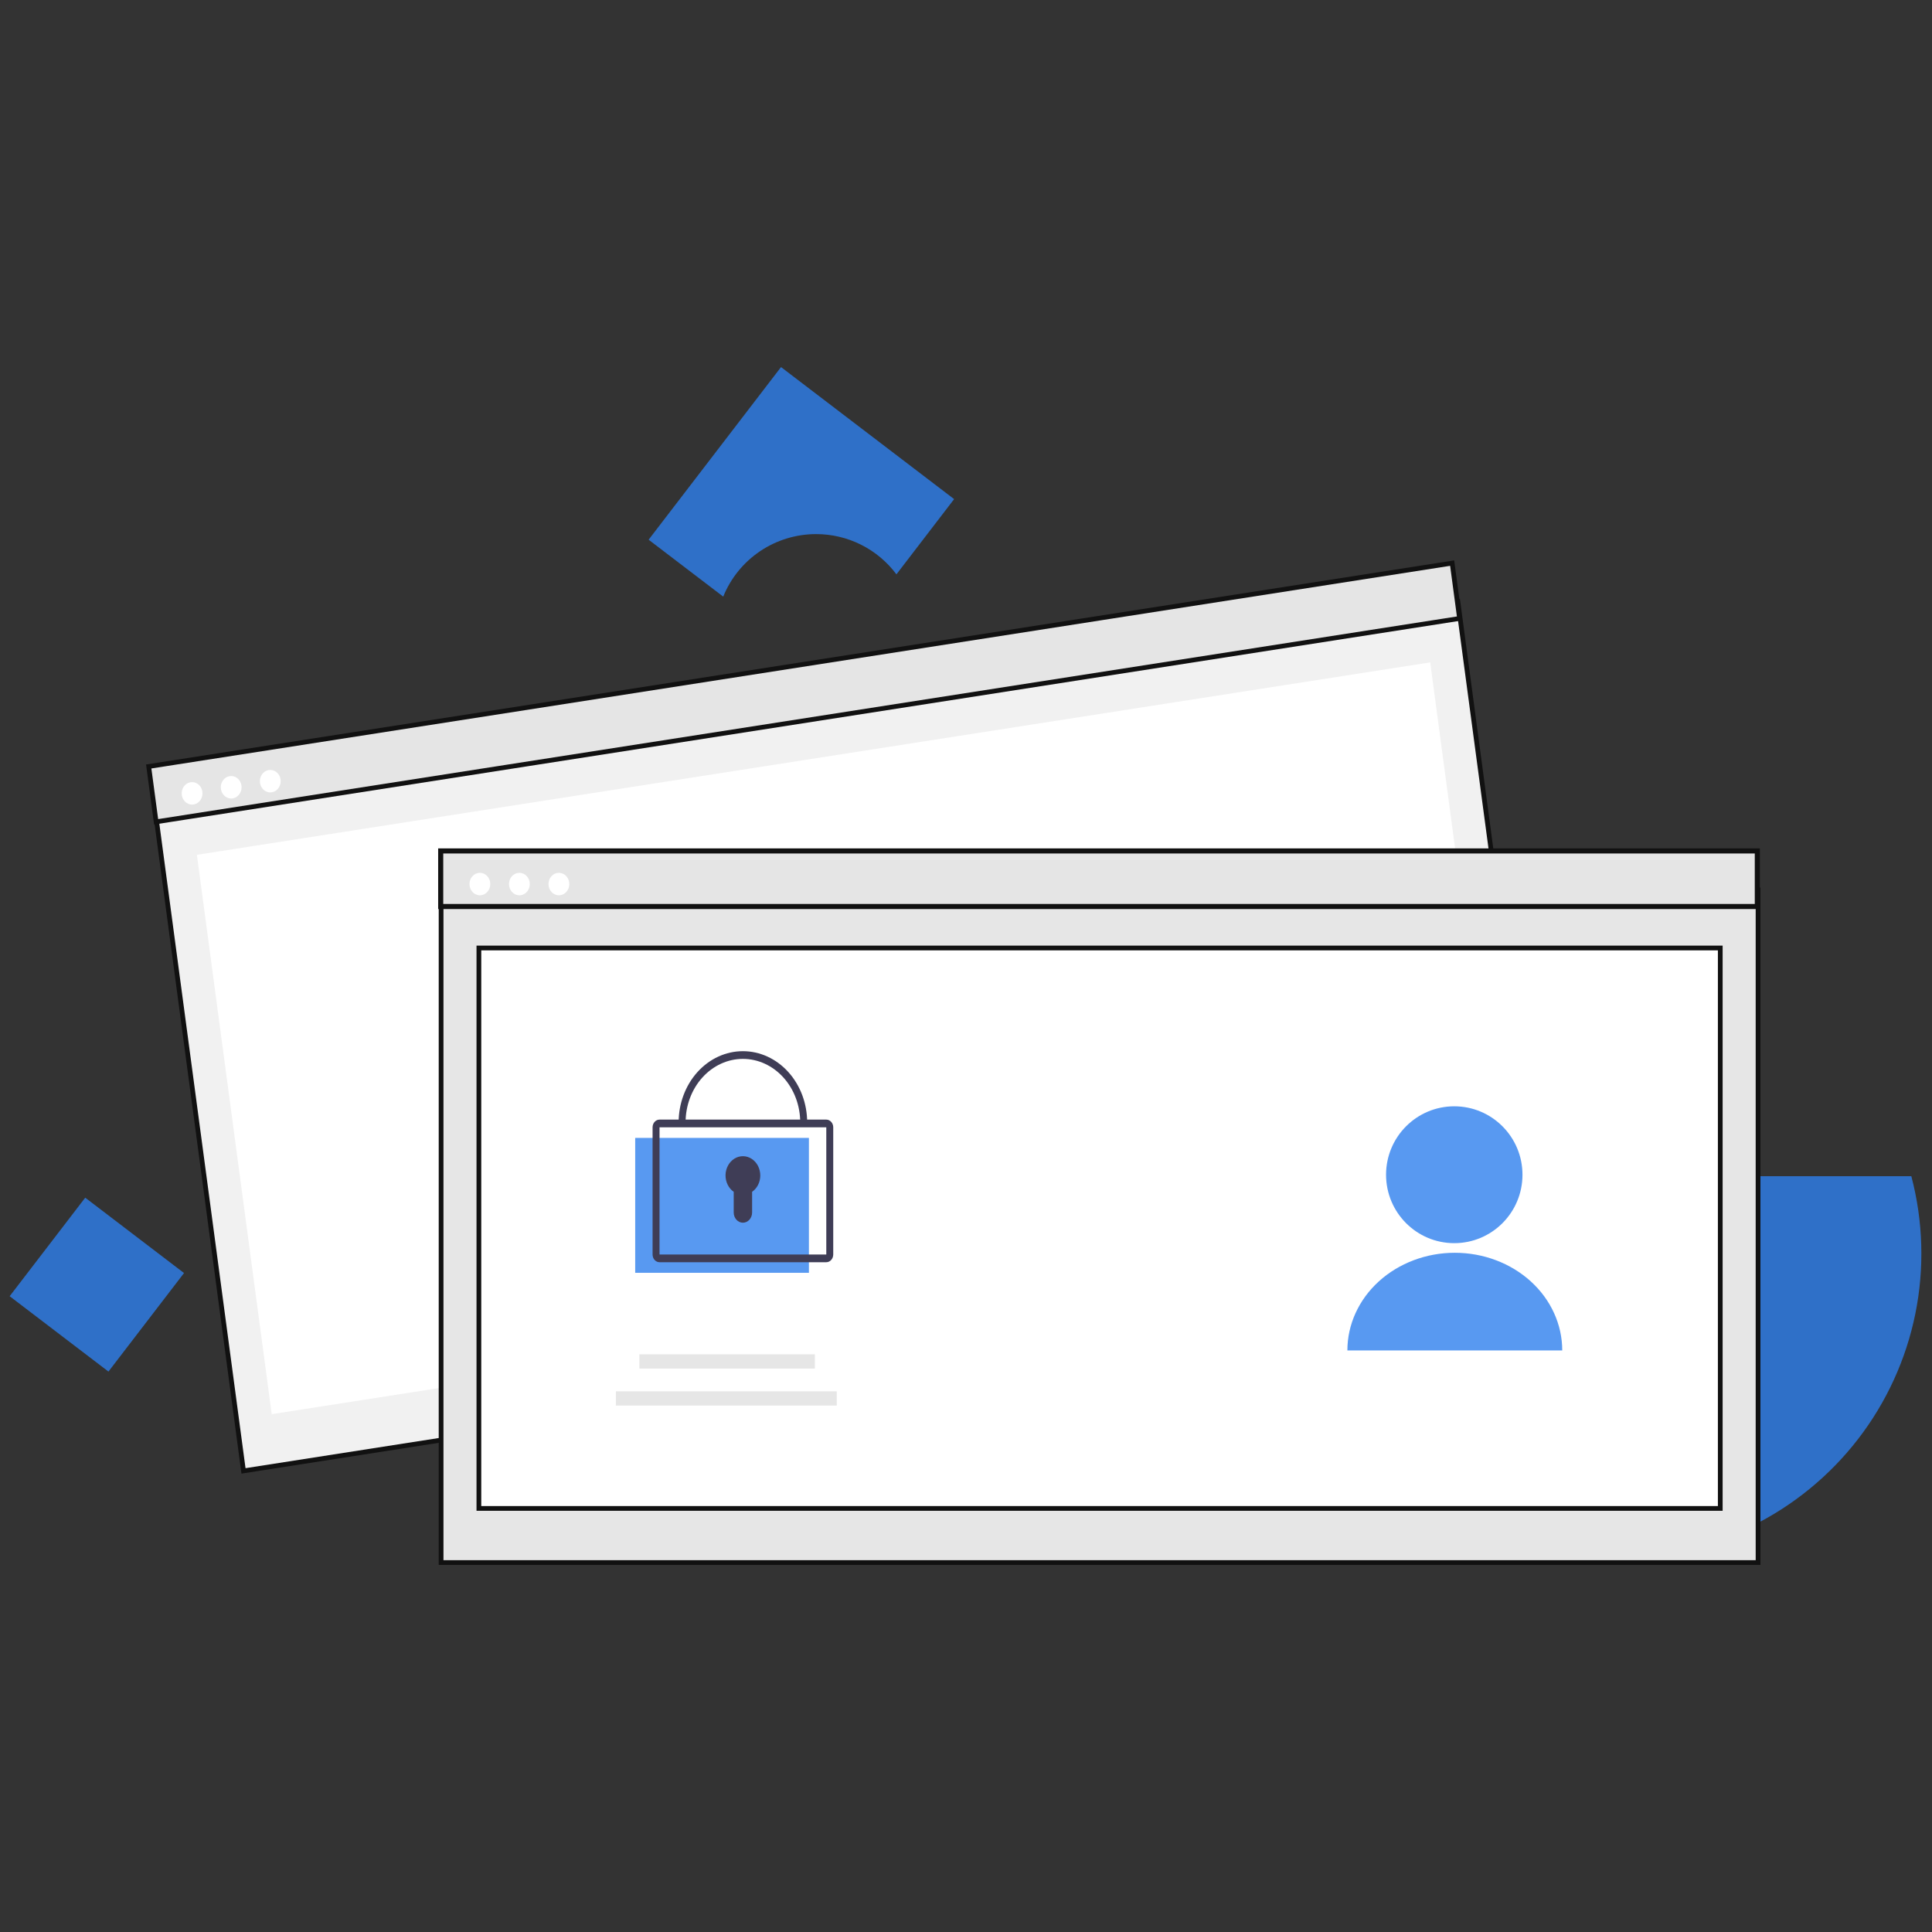
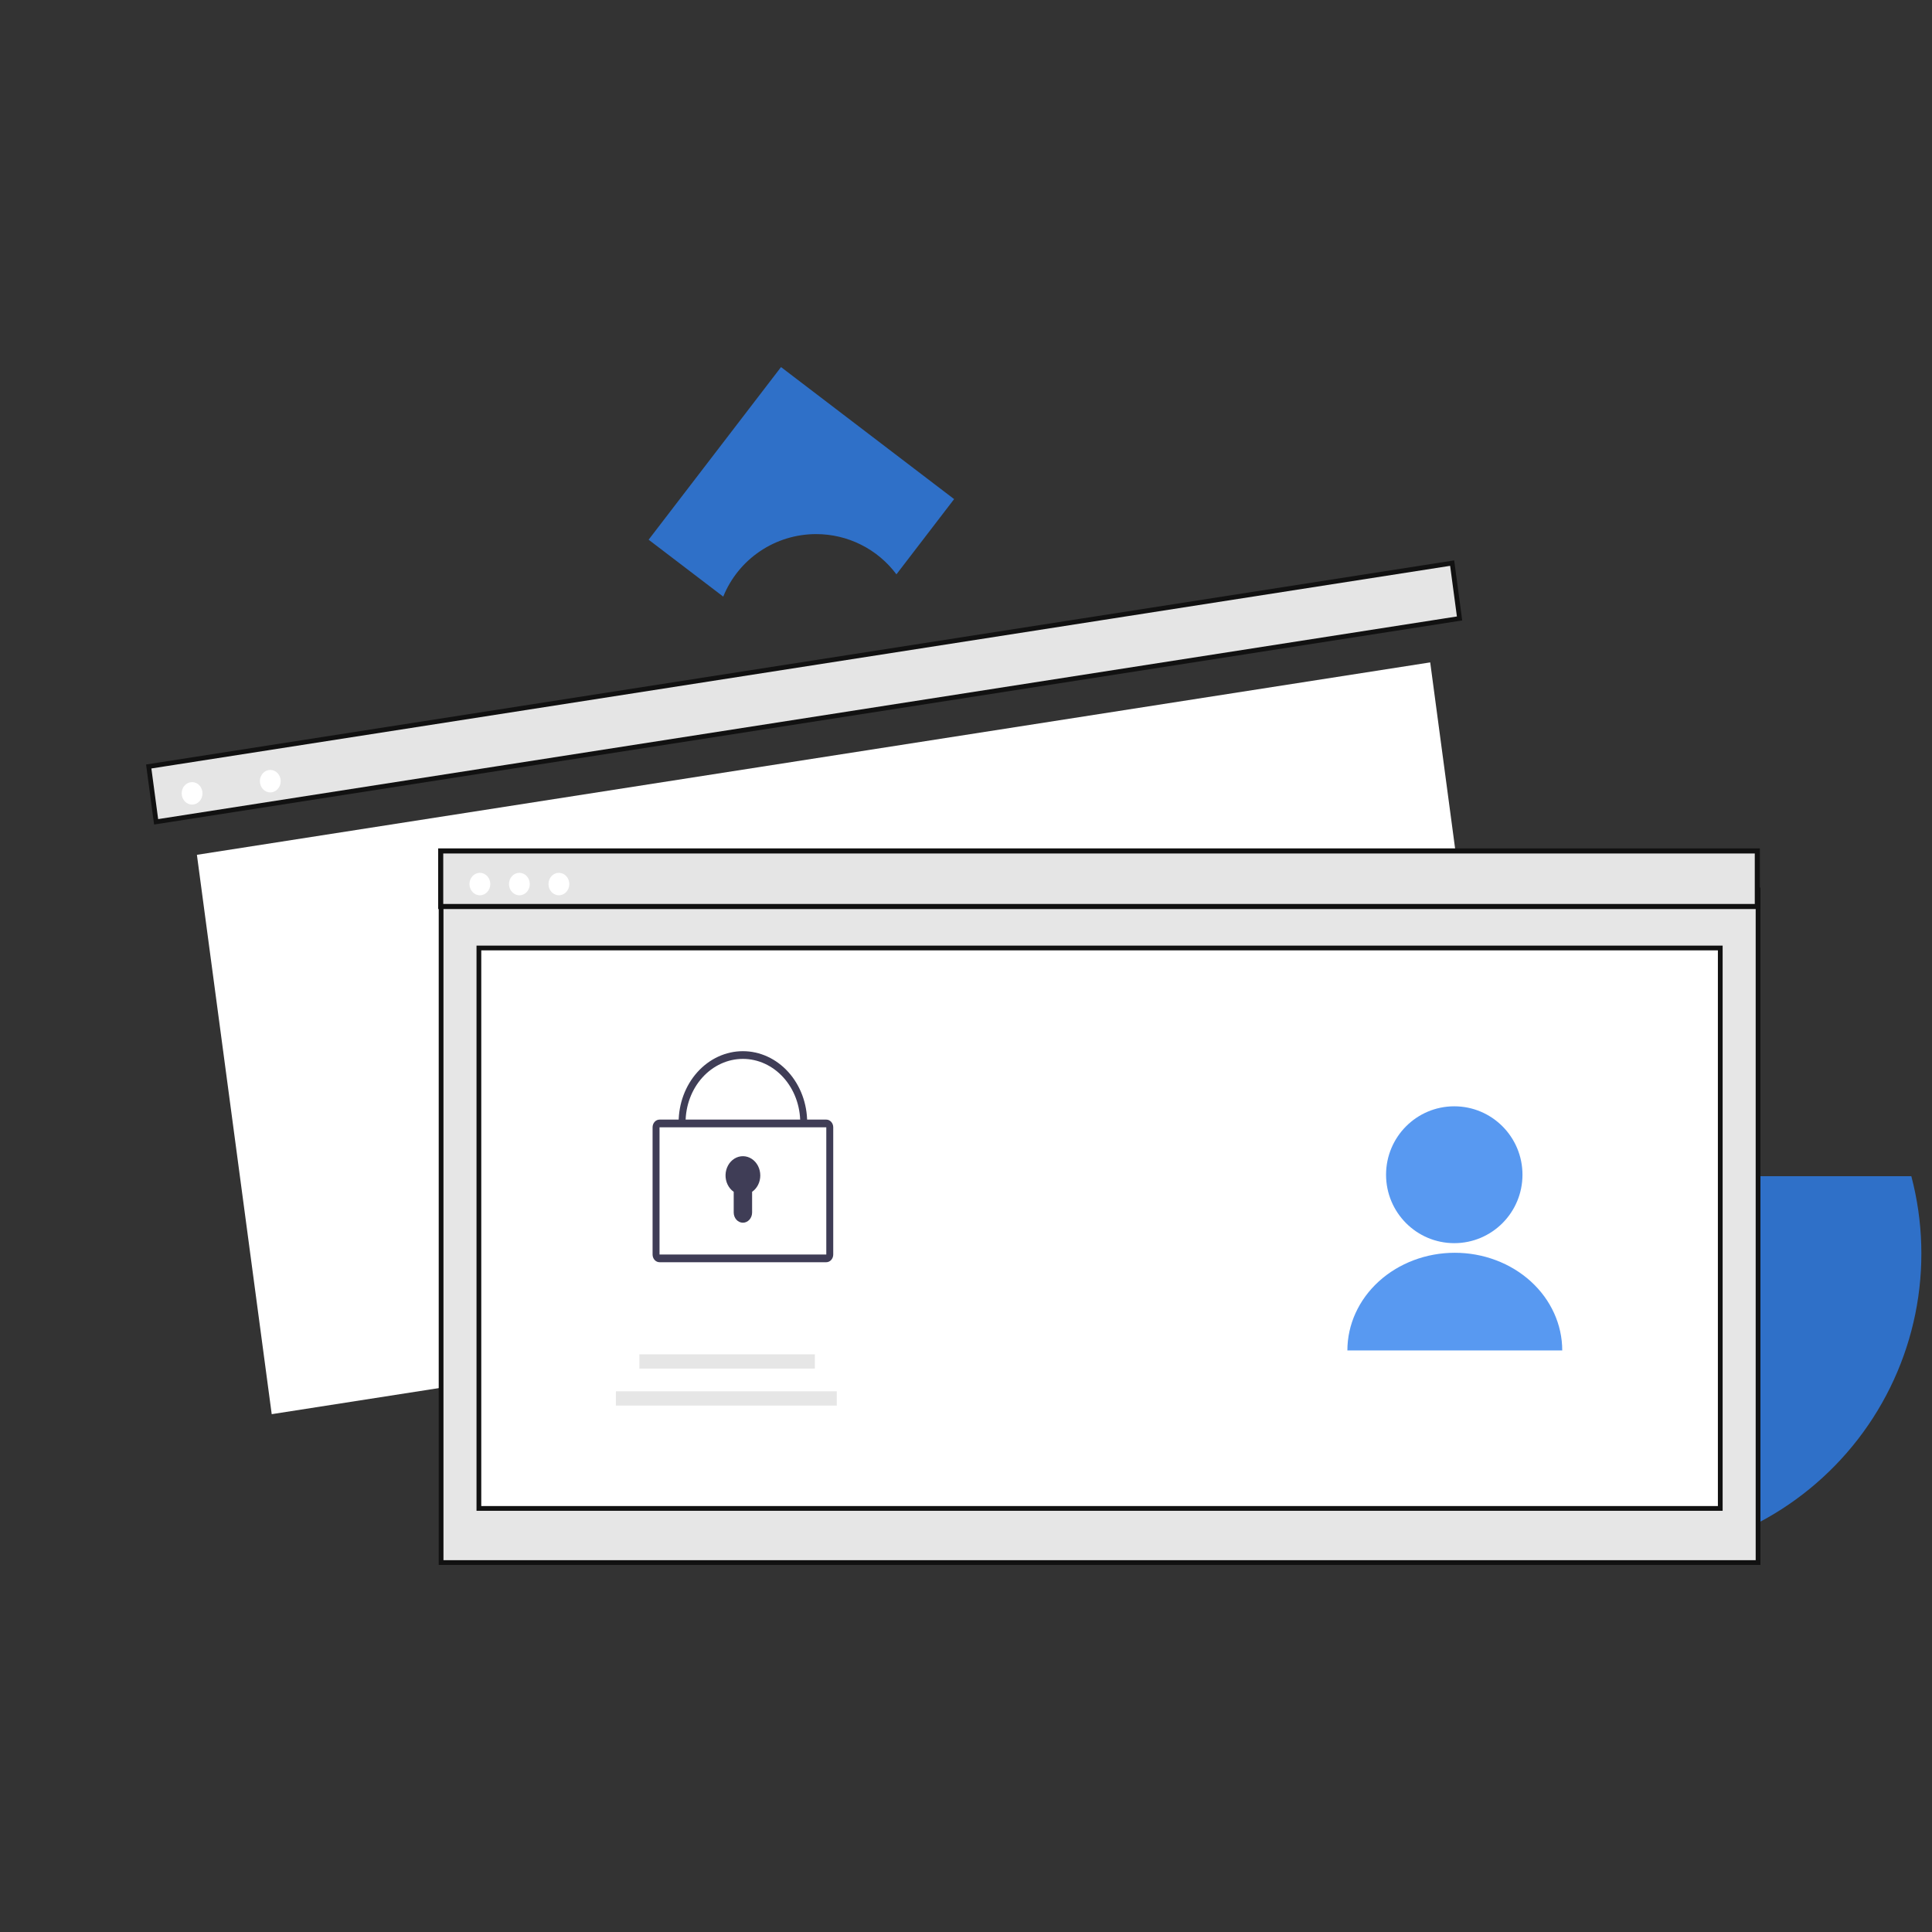
<svg xmlns="http://www.w3.org/2000/svg" width="230" height="230" viewBox="0 0 230 230" fill="none">
  <rect x="0" y="0" width="230" height="230" fill="#333333" stroke="none" />
  <path d="M97.154 63.583C99.013 63.582 100.846 64.014 102.506 64.846C104.167 65.678 105.609 66.886 106.717 68.374L113.585 59.418L92.979 43.7L77.218 64.251L86.1 71.026C86.988 68.828 88.516 66.944 90.486 65.618C92.456 64.292 94.778 63.583 97.154 63.583Z" fill="#2F80ED" fill-opacity="0.8" />
  <path d="M193.747 140.024H227.539C228.952 145.379 229.114 150.985 228.013 156.413C226.912 161.84 224.577 166.943 221.189 171.329C217.8 175.716 213.448 179.268 208.466 181.714C203.485 184.159 198.008 185.432 192.456 185.435C191.465 185.435 190.484 185.396 189.513 185.316V165.448C189.514 164.495 189.28 163.557 188.832 162.716C188.383 161.875 187.734 161.157 186.941 160.625C186.148 160.094 185.237 159.765 184.286 159.668C183.336 159.571 182.377 159.708 181.492 160.069V152.25C181.492 150.645 181.808 149.055 182.424 147.572C183.04 146.088 183.942 144.74 185.08 143.605C186.218 142.469 187.569 141.569 189.057 140.954C190.544 140.34 192.138 140.023 193.747 140.024Z" fill="#2F80ED" fill-opacity="0.8" />
-   <path d="M21.907 151.552L10.146 142.581L1.15 154.311L12.912 163.282L21.907 151.552Z" fill="#2F80ED" fill-opacity="0.8" />
-   <path d="M28.988 175.105L18.388 95.85L173.559 71.639L184.16 150.894L28.988 175.105Z" fill="#F1F1F1" stroke="#111111" stroke-width="0.564" />
  <path d="M170.263 78.856L23.441 101.764L32.347 168.354L179.17 145.446L170.263 78.856Z" fill="white" />
  <path d="M18.586 97.835L17.705 91.249L172.876 67.038L173.757 73.625L18.586 97.835Z" fill="#E5E5E5" stroke="#111111" stroke-width="0.564" />
  <path d="M22.868 95.785C23.552 95.785 24.107 95.186 24.107 94.447C24.107 93.708 23.552 93.109 22.868 93.109C22.183 93.109 21.629 93.708 21.629 94.447C21.629 95.186 22.183 95.785 22.868 95.785Z" fill="white" />
-   <path d="M27.522 95.061C28.206 95.061 28.761 94.461 28.761 93.722C28.761 92.983 28.206 92.384 27.522 92.384C26.838 92.384 26.283 92.983 26.283 93.722C26.283 94.461 26.838 95.061 27.522 95.061Z" fill="white" />
  <path d="M32.176 94.334C32.861 94.334 33.416 93.735 33.416 92.996C33.416 92.257 32.861 91.657 32.176 91.657C31.492 91.657 30.937 92.257 30.937 92.996C30.937 93.735 31.492 94.334 32.176 94.334Z" fill="white" />
  <path d="M52.511 186.018V105.94H209.292V186.018H52.511Z" fill="#E6E6E6" stroke="#111111" stroke-width="0.564" />
  <path d="M52.465 107.917V101.302H209.205V107.917H52.465Z" fill="#E5E5E5" stroke="#111111" stroke-width="0.605" />
  <path d="M57.129 106.583C57.814 106.583 58.368 105.984 58.368 105.245C58.368 104.506 57.814 103.907 57.129 103.907C56.445 103.907 55.89 104.506 55.89 105.245C55.89 105.984 56.445 106.583 57.129 106.583Z" fill="white" />
  <path d="M61.832 106.583C62.516 106.583 63.071 105.984 63.071 105.245C63.071 104.506 62.516 103.907 61.832 103.907C61.148 103.907 60.593 104.506 60.593 105.245C60.593 105.984 61.148 106.583 61.832 106.583Z" fill="white" />
  <path d="M66.535 106.583C67.219 106.583 67.774 105.984 67.774 105.245C67.774 104.506 67.219 103.907 66.535 103.907C65.85 103.907 65.296 104.506 65.296 105.245C65.296 105.984 65.85 106.583 66.535 106.583Z" fill="white" />
  <path d="M57.01 179.574V112.855H204.793V179.574H57.01Z" fill="white" stroke="#111111" stroke-width="0.564" />
  <ellipse cx="173.127" cy="139.849" rx="8.12" ry="8.146" fill="#2F80ED" fill-opacity="0.8" />
  <path d="M185.98 160.764C185.98 159.237 185.649 157.726 185.006 156.316C184.364 154.905 183.422 153.624 182.234 152.544C181.047 151.465 179.637 150.609 178.085 150.025C176.534 149.44 174.871 149.14 173.191 149.14C171.512 149.14 169.849 149.44 168.298 150.025C166.746 150.609 165.336 151.465 164.149 152.544C162.961 153.624 162.019 154.905 161.377 156.316C160.734 157.726 160.403 159.237 160.403 160.764L173.191 160.764H185.98Z" fill="#2F80ED" fill-opacity="0.8" />
  <path d="M97.009 161.227H76.116V162.923H97.009V161.227Z" fill="#E6E6E6" />
  <path d="M99.615 165.635H73.321V167.331H99.615V165.635Z" fill="#E6E6E6" />
-   <path d="M96.299 135.465H75.619V151.525H96.299V135.465Z" fill="#2F80ED" fill-opacity="0.8" />
  <path d="M98.368 150.264H78.515C78.295 150.264 78.085 150.167 77.93 149.995C77.775 149.823 77.688 149.59 77.688 149.346V134.204C77.688 133.96 77.775 133.727 77.93 133.555C78.085 133.383 78.295 133.286 78.515 133.286H98.368C98.587 133.286 98.797 133.383 98.952 133.555C99.107 133.727 99.195 133.96 99.195 134.204V149.346C99.195 149.59 99.107 149.823 98.952 149.995C98.797 150.167 98.587 150.264 98.368 150.264ZM78.515 134.204V149.346H98.368L98.368 134.204H78.515Z" fill="#3F3D56" />
  <path d="M96.092 133.629H95.265C95.265 131.621 94.546 129.696 93.266 128.276C91.987 126.856 90.251 126.058 88.441 126.058C86.631 126.058 84.895 126.856 83.615 128.276C82.335 129.696 81.616 131.621 81.616 133.629H80.789C80.789 131.378 81.595 129.219 83.03 127.627C84.465 126.035 86.412 125.14 88.441 125.14C90.47 125.14 92.416 126.035 93.851 127.627C95.286 129.219 96.092 131.378 96.092 133.629Z" fill="#3F3D56" />
  <path d="M90.51 139.938C90.51 139.539 90.416 139.146 90.238 138.799C90.059 138.452 89.802 138.163 89.492 137.96C89.182 137.757 88.829 137.647 88.469 137.642C88.109 137.636 87.754 137.735 87.439 137.929C87.124 138.122 86.86 138.404 86.673 138.745C86.486 139.087 86.383 139.477 86.374 139.876C86.364 140.276 86.449 140.671 86.62 141.023C86.79 141.375 87.041 141.671 87.346 141.882V144.345C87.346 144.504 87.375 144.662 87.43 144.81C87.485 144.957 87.565 145.091 87.667 145.204C87.769 145.317 87.889 145.406 88.022 145.467C88.155 145.528 88.297 145.56 88.441 145.56C88.732 145.56 89.01 145.432 89.216 145.204C89.421 144.976 89.536 144.667 89.536 144.345V141.882C89.834 141.677 90.079 141.39 90.25 141.05C90.42 140.71 90.51 140.328 90.51 139.938Z" fill="#3F3D56" />
</svg>